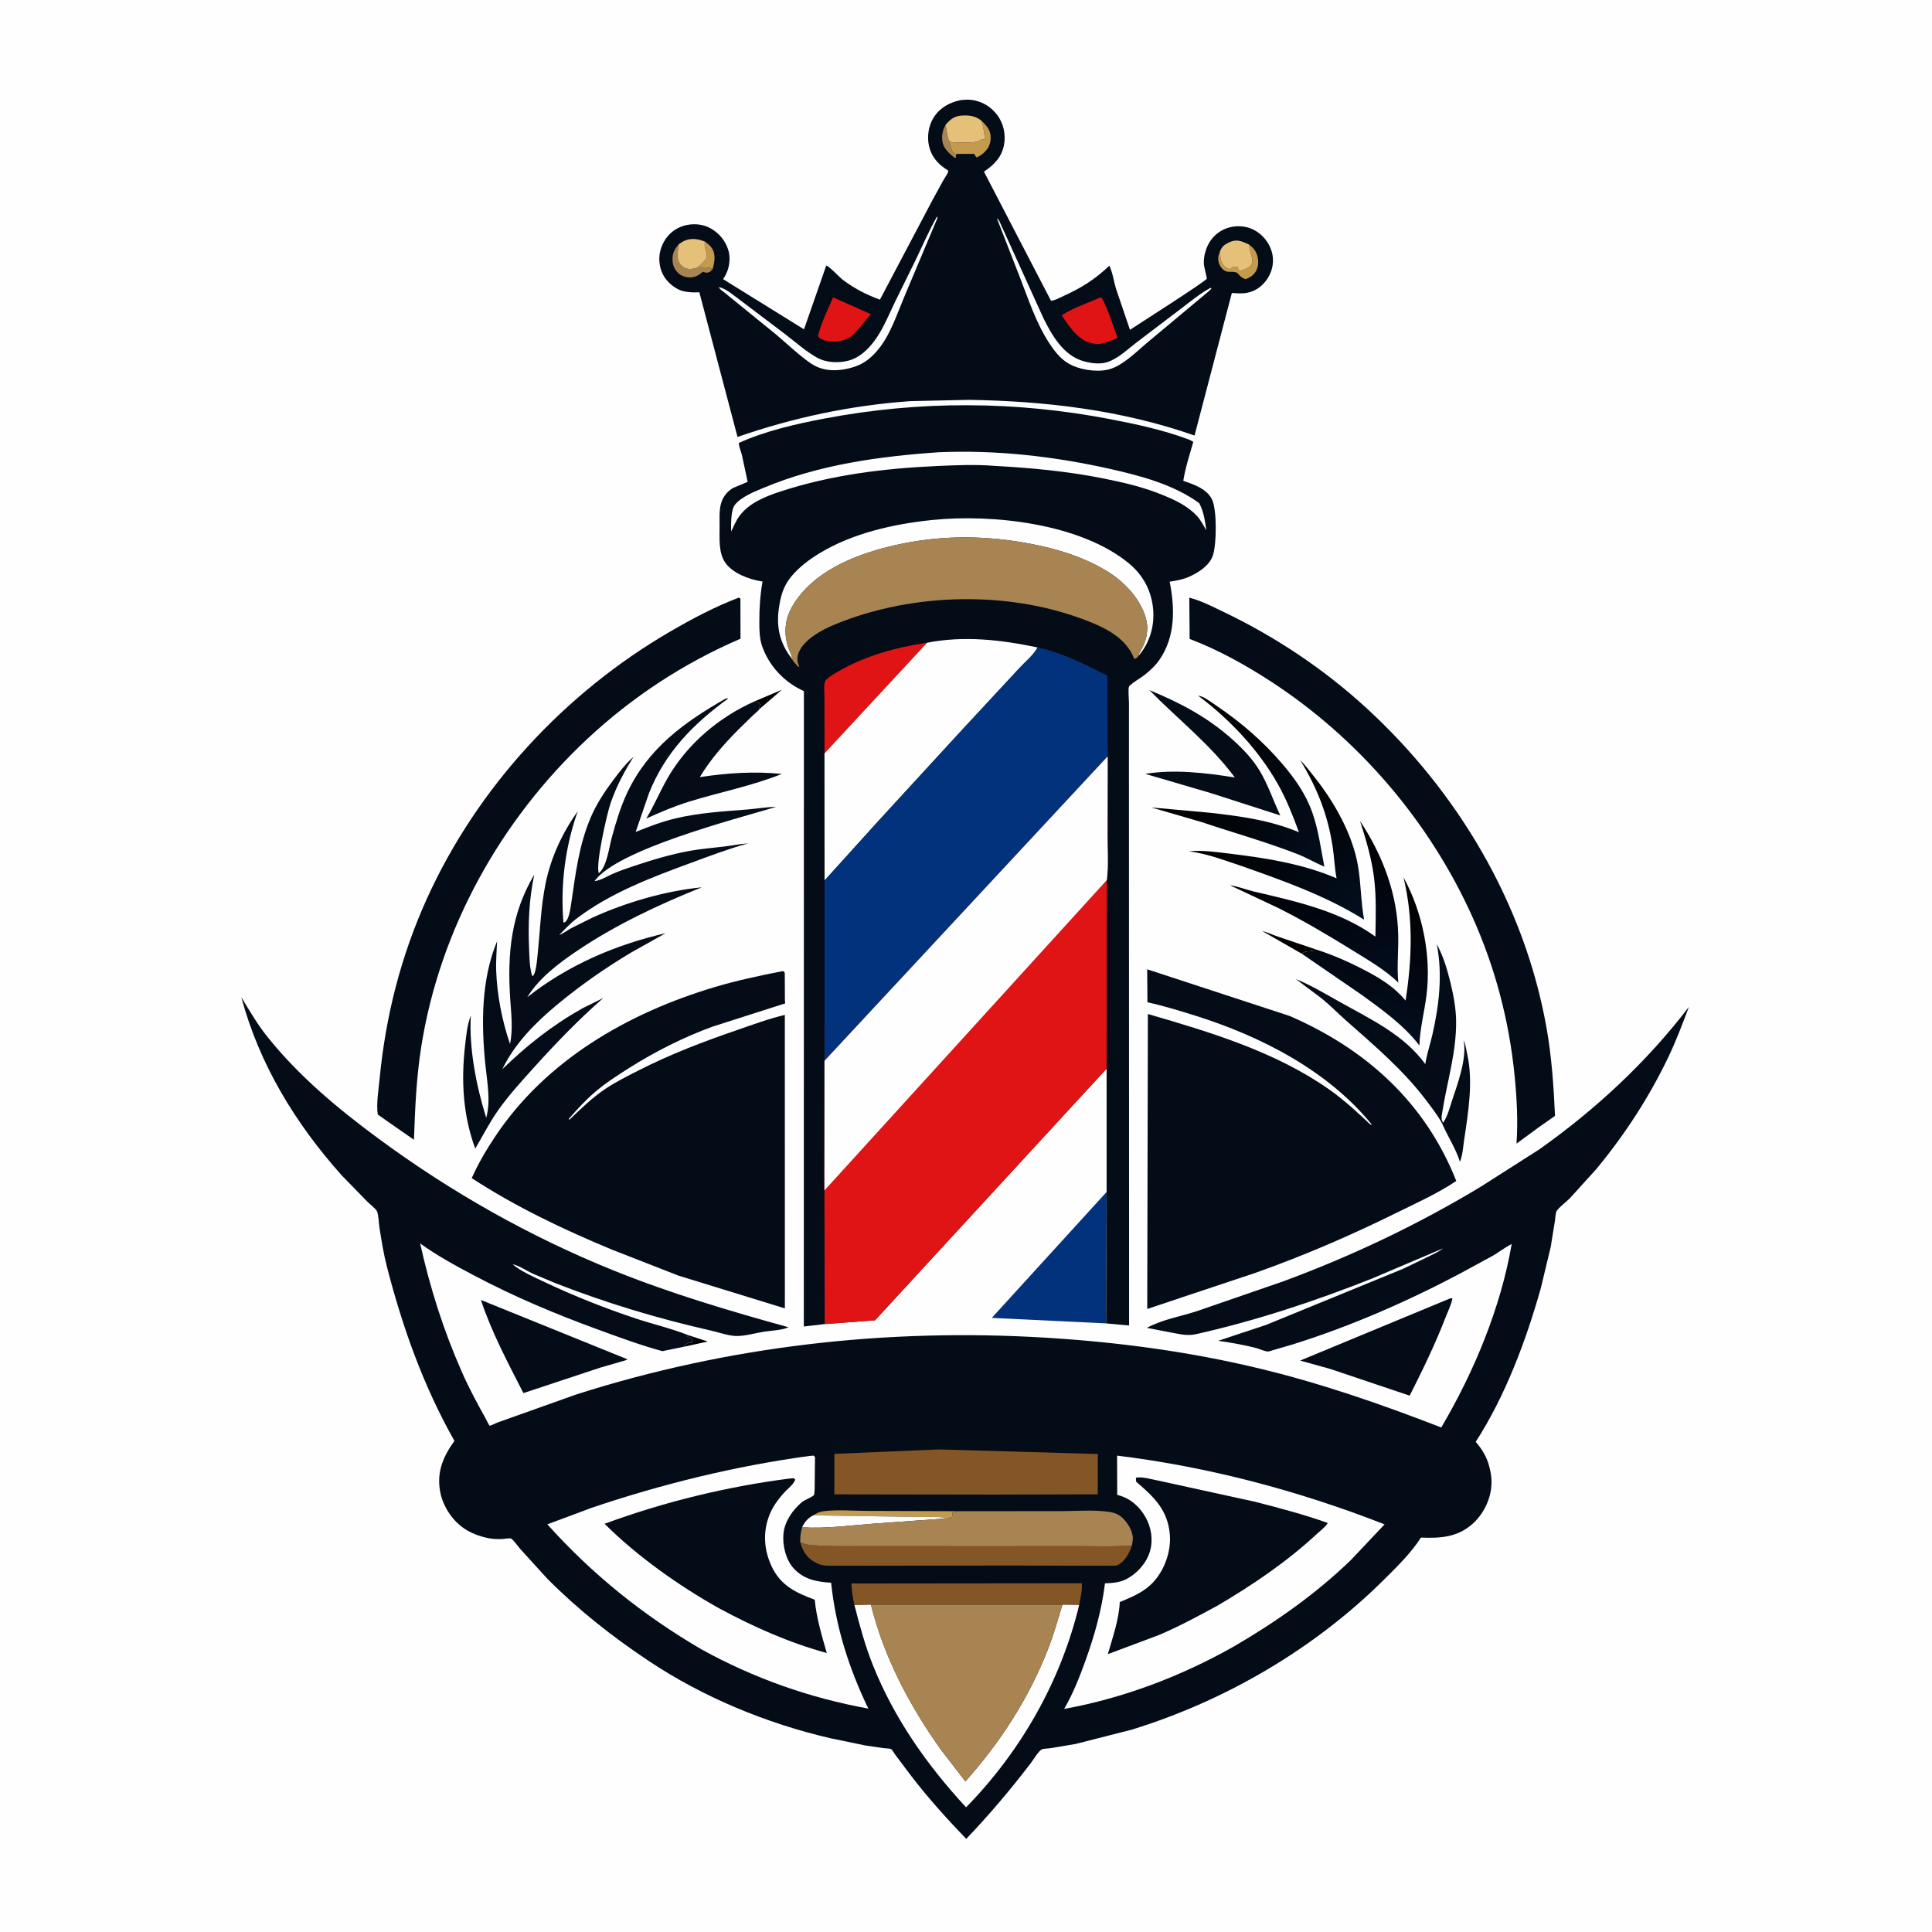
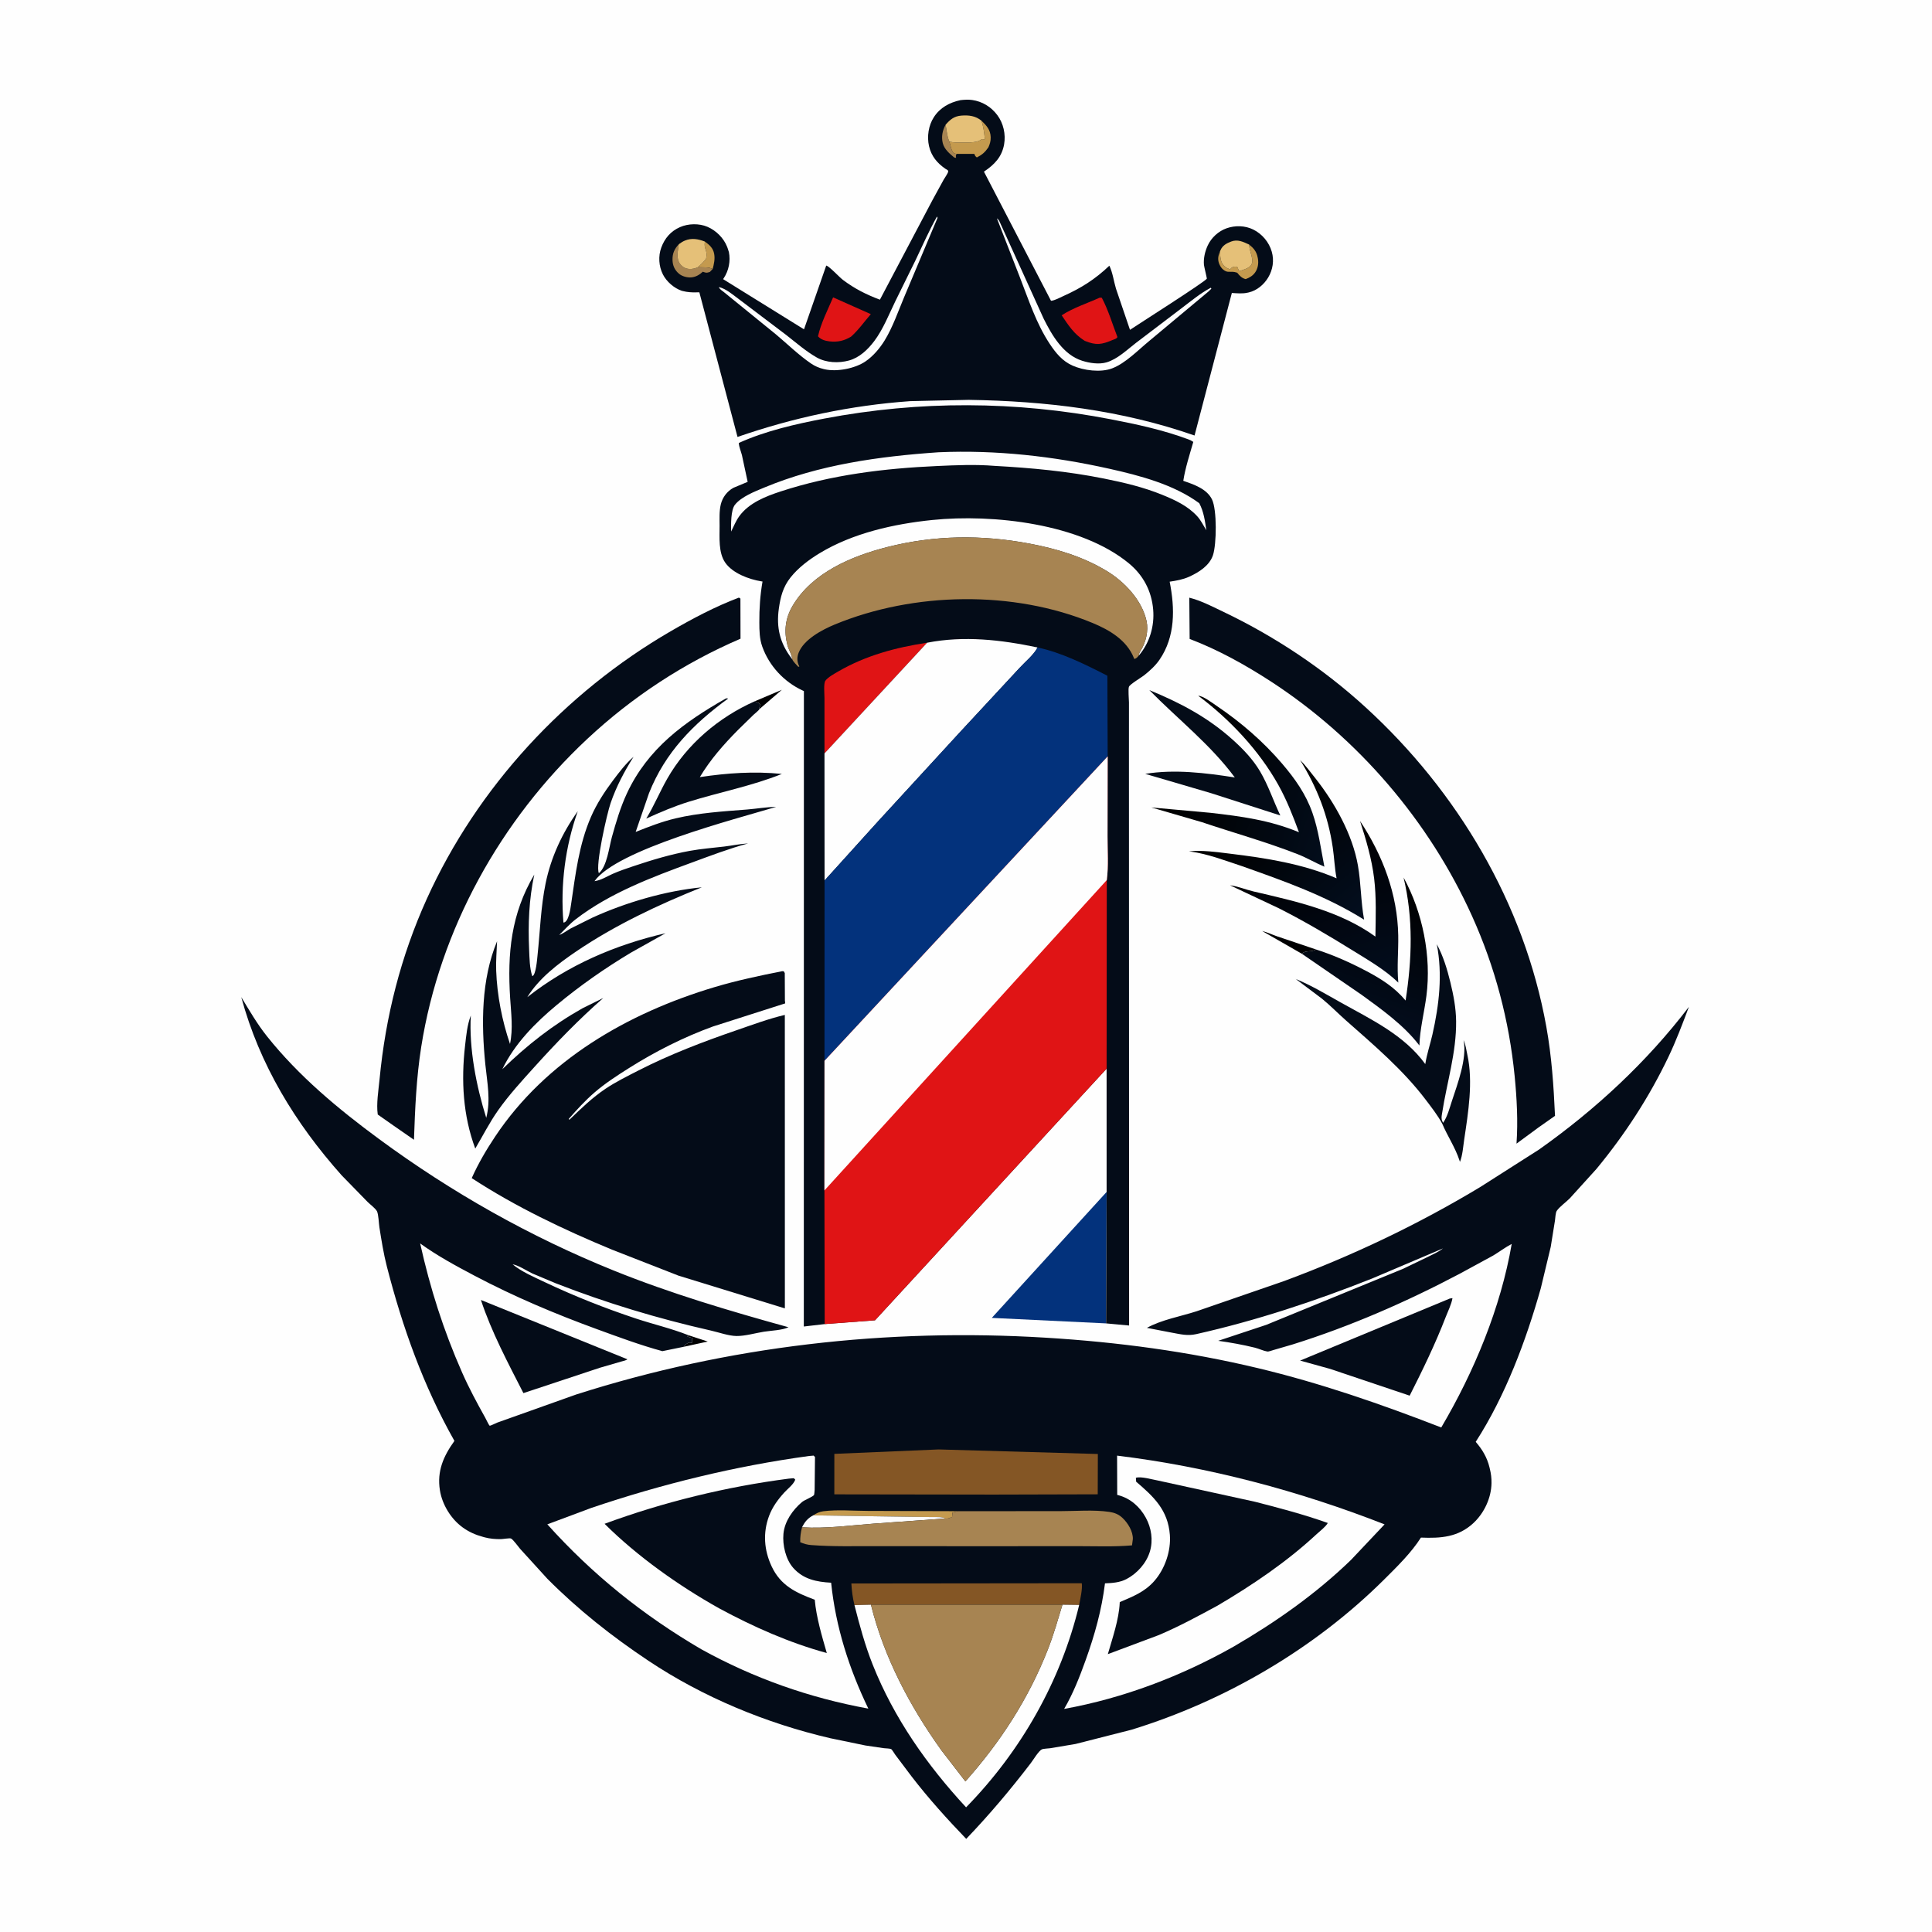
<svg xmlns="http://www.w3.org/2000/svg" version="1.1" style="display: block;" viewBox="0 0 2048 2048" width="1024" height="1024">
  <defs>
    <linearGradient id="Gradient1" gradientUnits="userSpaceOnUse" x1="1481.69" y1="941.976" x2="1434.15" y2="1075.56">
      <stop class="stop0" offset="0" stop-opacity="1" stop-color="rgb(0,0,1)" />
      <stop class="stop1" offset="1" stop-opacity="1" stop-color="rgb(3,13,29)" />
    </linearGradient>
    <linearGradient id="Gradient2" gradientUnits="userSpaceOnUse" x1="1331.07" y1="860.047" x2="1428.25" y2="977.386">
      <stop class="stop0" offset="0" stop-opacity="1" stop-color="rgb(0,0,0)" />
      <stop class="stop1" offset="1" stop-opacity="1" stop-color="rgb(3,14,30)" />
    </linearGradient>
    <linearGradient id="Gradient3" gradientUnits="userSpaceOnUse" x1="1388.62" y1="905.498" x2="1431.47" y2="1045.34">
      <stop class="stop0" offset="0" stop-opacity="1" stop-color="rgb(1,0,3)" />
      <stop class="stop1" offset="1" stop-opacity="1" stop-color="rgb(2,13,29)" />
    </linearGradient>
    <linearGradient id="Gradient4" gradientUnits="userSpaceOnUse" x1="1258.95" y1="803.887" x2="1418.33" y2="858.677">
      <stop class="stop0" offset="0" stop-opacity="1" stop-color="rgb(0,0,0)" />
      <stop class="stop1" offset="1" stop-opacity="1" stop-color="rgb(3,13,27)" />
    </linearGradient>
  </defs>
  <path transform="translate(0,0)" fill="rgb(254,254,254)" d="M -0 -0 L 2048 0 L 2048 2048 L -0 2048 L -0 -0 z" />
  <path transform="translate(0,0)" fill="rgb(0,0,1)" d="M 729.783 1415.39 L 750.239 1422.09 L 724.756 1427.65 C 725.745 1426.31 726.569 1425.21 728.044 1424.37 C 730.49 1422.97 730.772 1422.85 733.5 1423.51 C 733.441 1421.95 733.297 1420.78 733.968 1419.31 L 734.424 1418.5 C 732.416 1418.06 730.525 1417.37 728.58 1416.71 L 729.783 1415.39 z" />
  <path transform="translate(0,0)" fill="rgb(0,0,1)" d="M 800.228 743.318 L 828.757 731.244 L 805.144 751.566 L 804.932 750.079 L 806.005 748.25 C 806.39 746.95 804.827 745.924 804.057 745.047 C 802.123 744.528 802.714 744.84 801.186 743.926 L 800.228 743.318 z" />
  <path transform="translate(0,0)" fill="rgb(0,0,1)" d="M 1380.01 1011.03 L 1337.92 986.909 C 1343.42 988.184 1348.76 990.933 1354.16 992.69 L 1394.93 1006.45 C 1390.31 1009.71 1383.93 1006.9 1380.01 1011.03 z" />
  <path transform="translate(0,0)" fill="rgb(4,12,24)" d="M 805.144 751.566 C 804.118 753.406 800.367 756.169 798.742 757.72 L 782.357 773.736 C 767.008 789.279 753.119 804.966 741.844 823.774 C 770.93 819.431 799.478 817.416 828.827 820.404 C 797.081 833.172 762.626 839.77 729.969 849.917 C 714.517 854.718 699.756 861.043 685.047 867.721 C 693.38 854.065 699.463 839.188 707.401 825.299 C 728.251 788.815 761.81 760.34 800.228 743.318 L 801.186 743.926 C 802.714 744.84 802.123 744.528 804.057 745.047 C 804.827 745.924 806.39 746.95 806.005 748.25 L 804.932 750.079 L 805.144 751.566 z" />
  <path transform="translate(0,0)" fill="url(#Gradient1)" d="M 1394.93 1006.45 C 1413.47 1012.32 1431.7 1020.52 1448.86 1029.6 C 1464.38 1037.81 1478.71 1046.97 1489.98 1060.61 C 1496.79 1016.77 1498.28 973.669 1487.84 930.204 C 1508.08 967.128 1517.5 1013.86 1512.05 1055.73 C 1509.76 1073.28 1505.19 1090.54 1504.62 1108.28 L 1503.79 1107.19 C 1487.76 1086.52 1464.43 1069.81 1443.39 1054.55 L 1380.01 1011.03 C 1383.93 1006.9 1390.31 1009.71 1394.93 1006.45 z" />
  <path transform="translate(0,0)" fill="rgb(4,12,24)" d="M 1218.33 731.528 C 1251.4 745.164 1280.48 760.424 1307.17 784.539 C 1318.02 794.337 1328.18 804.989 1335.68 817.633 C 1344.47 832.458 1349.78 848.94 1357.2 864.436 L 1283.99 840.861 L 1214.02 820.335 C 1245.06 815.243 1278.15 819.307 1308.95 824.138 C 1283.04 789.114 1248.59 762.391 1218.33 731.528 z" />
  <path transform="translate(0,0)" fill="url(#Gradient2)" d="M 1378.15 805.617 C 1384.08 811.564 1389.28 818.56 1394.48 825.163 C 1414.94 851.134 1433.71 884.561 1439.46 917.453 C 1442.78 936.473 1442.49 955.902 1446.02 974.917 C 1405.79 949.685 1360.85 933.824 1316.26 918.055 C 1299.02 912.369 1280.03 905.031 1262.04 902.71 L 1260.25 902.499 C 1274.41 900.957 1289.89 903.248 1304 904.955 C 1342.36 909.596 1381.09 915.717 1416.83 931.036 C 1414.74 920.263 1414.38 909.202 1412.78 898.336 C 1407.78 864.409 1396.13 834.713 1378.15 805.617 z" />
  <path transform="translate(0,0)" fill="url(#Gradient3)" d="M 1441.67 870.247 C 1465.74 906.575 1481.44 947.863 1482.19 991.682 C 1482.48 1008.49 1480.7 1024.76 1482.27 1041.6 C 1468.49 1028.2 1450.92 1018.08 1434.64 1007.98 C 1408.68 991.864 1382.66 976.457 1355.37 962.681 L 1303.86 938.442 C 1311.9 939.405 1320.65 943.077 1328.67 944.953 C 1373.29 955.379 1420.26 965.531 1458 992.84 C 1458.3 972.476 1459.1 951.565 1456.66 931.306 C 1454.16 910.61 1448.09 890.008 1441.67 870.247 z" />
  <path transform="translate(0,0)" fill="url(#Gradient4)" d="M 1270.18 737.5 C 1275.55 737.782 1285.08 745.127 1289.78 748.299 C 1315.47 765.669 1339.04 785.996 1359.18 809.593 C 1372.77 825.523 1384.15 841.573 1391.18 861.506 C 1397.75 880.148 1400.08 899.44 1403.89 918.733 C 1394.29 914.696 1385.42 909.33 1375.63 905.5 C 1342.4 892.509 1307.59 882.797 1273.76 871.436 L 1220.47 855.929 L 1283.18 861.616 C 1315.99 865.37 1346.22 869.413 1376.95 882.213 C 1370.64 865.049 1363.98 847.998 1355.05 832 C 1334.63 795.446 1303.62 762.506 1270.18 737.5 z" />
  <path transform="translate(0,0)" fill="rgb(4,12,24)" d="M 509.797 1378.02 L 665.06 1440.9 C 663.925 1442.11 660.067 1442.82 658.341 1443.35 L 635.841 1449.89 L 554.835 1476.75 C 538.631 1445.05 520.955 1411.92 509.797 1378.02 z" />
  <path transform="translate(0,0)" fill="rgb(4,12,24)" d="M 1536.86 1376.5 L 1539.68 1376.1 C 1538.56 1382.73 1534.95 1389.82 1532.52 1396.1 C 1521.48 1424.71 1508.14 1452.13 1494.3 1479.46 L 1410.17 1451.15 L 1378.17 1442.28 L 1536.86 1376.5 z" />
  <path transform="translate(0,0)" fill="rgb(4,12,24)" d="M 1528.77 1191.08 C 1524.05 1182.31 1517.64 1174.13 1511.65 1166.21 C 1487.41 1134.14 1456.72 1108.16 1426.77 1081.7 C 1418.18 1074.11 1410.17 1065.82 1401.27 1058.59 L 1373.54 1037.77 C 1389.84 1044.41 1405.75 1054 1421.13 1062.6 C 1453.48 1080.69 1488.52 1097.12 1510.86 1127.98 C 1512.54 1117.2 1516.02 1107.24 1518.43 1096.65 C 1525.59 1065.07 1529.3 1032.88 1523.05 1000.89 C 1529.86 1013.3 1534.17 1027.74 1537.5 1041.45 C 1540.77 1054.94 1543.39 1068.57 1543.54 1082.5 C 1543.92 1115.78 1533.71 1147.44 1528.69 1180 C 1528.22 1183.05 1527.55 1185.56 1528.89 1188.48 L 1529.77 1190.22 C 1534.31 1183.77 1536.62 1174.59 1539.08 1167.12 C 1545 1149.14 1555.12 1122.33 1551.59 1103.31 L 1551.42 1102.5 C 1553.68 1107.35 1554.37 1113.18 1555.51 1118.41 C 1561.71 1146.91 1556.38 1179.33 1552.13 1207.81 C 1551 1215.37 1550.43 1224.55 1547.61 1231.67 L 1547.07 1229.99 C 1542.52 1216.19 1534.4 1204.33 1528.77 1191.08 z" />
  <path transform="translate(0,0)" fill="rgb(3,50,124)" d="M 1173.06 1263.51 L 1172.5 1402.85 L 1051.34 1397.02 L 1173.06 1263.51 z" />
  <path transform="translate(0,0)" fill="rgb(4,12,24)" d="M 783.245 633.5 L 784.873 634.5 L 784.972 677.048 C 724.924 702.885 670.3 738.661 622.497 783.332 C 530.571 869.237 466.137 985.146 446.5 1109.82 C 441.381 1142.32 439.953 1175.37 438.821 1208.21 L 417.447 1193.38 L 400.429 1181.44 C 398.767 1170.16 401.252 1155.55 402.344 1144.12 C 408.711 1077.52 424.821 1013.82 452.47 952.75 C 505.989 834.544 598.694 734.368 710.692 669.305 C 733.708 655.933 758.276 642.916 783.245 633.5 z" />
  <path transform="translate(0,0)" fill="rgb(4,12,24)" d="M 1260.71 633.561 C 1272.92 636.612 1284.35 642.61 1295.66 647.993 C 1350.79 674.218 1402.43 708.493 1447.49 749.674 C 1545.06 838.838 1615.7 957.658 1639.18 1088.42 C 1644.83 1119.86 1646.94 1151.02 1648.38 1182.84 L 1631.03 1195.04 L 1607.56 1212.32 C 1609.22 1188.7 1607.91 1164.21 1605.59 1140.69 C 1599.81 1081.9 1584.77 1024.99 1560.47 971.156 C 1515.08 870.595 1439.92 782.737 1347.38 722.511 C 1320.43 704.973 1291.17 688.694 1261.07 677.299 L 1260.71 633.561 z" />
  <path transform="translate(0,0)" fill="rgb(4,12,24)" d="M 769.274 740.5 C 770.969 740.155 770.111 740.163 771.849 740.5 C 734.879 767.435 705.146 797.575 687.991 840.759 L 673.833 881.893 C 687.57 876.384 701.681 870.946 716.102 867.52 C 740.871 861.634 766.486 860.116 791.792 858.126 C 802.091 857.317 812.471 855.422 822.78 855.338 C 779.022 868.401 653.922 900.657 630.197 934.065 C 637.131 933.14 643.029 929.183 649.333 926.387 C 656.477 923.219 664.072 920.66 671.482 918.173 C 691.019 911.616 711.016 905.622 731.311 901.926 C 743.315 899.741 755.495 898.831 767.598 897.38 C 776.089 896.362 784.452 894.57 792.998 894.063 C 772.564 899.655 753.408 906.993 733.549 914.281 C 691.185 929.826 646.496 946.593 610.448 974.325 C 604.097 979.211 598.456 985.461 592.795 991.132 C 597.09 989.593 601.145 986.304 605.179 984.091 L 627.792 972.829 C 663.248 956.653 705.189 944.376 743.961 940.585 C 698.03 958.977 651.763 980.758 610.752 1008.6 C 591.491 1021.67 571.309 1037.01 558.938 1057.07 C 601.971 1023.14 652.311 1001.47 705.513 989.264 L 669.026 1009.72 C 641.499 1026.17 615.002 1044.7 590.326 1065.19 C 567.404 1084.23 545.594 1106.28 532.503 1133.38 C 558.95 1107.78 585.384 1086.9 617.532 1068.78 L 639.511 1057.91 C 613.484 1080.73 589.73 1105.31 566.553 1130.98 C 553.295 1145.66 539.51 1160.7 528.085 1176.87 C 518.976 1189.76 511.832 1203.97 503.803 1217.53 C 490.734 1182.44 488.754 1145.43 492.984 1108.5 C 494.239 1097.54 495.164 1086.87 499.08 1076.45 C 497.046 1111.31 504.945 1151.66 515.44 1184.97 C 520.362 1166.04 516.449 1147.69 514.504 1128.57 C 510.111 1085.38 510.023 1038.51 526.918 997.756 C 526.526 1008.25 525.594 1018.46 525.972 1029 C 526.898 1054.88 532.247 1082.19 540.628 1106.65 C 544.006 1090.49 541.818 1074.36 540.778 1058 C 537.766 1010.61 541.711 968.672 566.355 927.112 C 560.69 953.689 559.696 979.667 560.895 1006.79 C 561.282 1015.54 561.403 1026.49 564.245 1034.79 C 568.149 1033.8 569.419 1016.33 569.825 1012.5 C 572.511 987.133 573.248 961.383 578.387 936.333 C 584.037 908.79 596.094 882.797 612.458 859.955 C 599.107 897.368 593.96 938.264 597.258 977.957 C 602.828 977.865 604.724 962.946 605.424 958.208 C 610.101 926.57 613.637 895.399 626.537 865.745 C 632.501 852.033 640.911 839.147 649.876 827.22 C 656.433 818.497 663.3 809.404 671.585 802.261 C 661.652 818.005 653.385 833.628 647.284 851.274 C 643.417 862.459 630.887 917.55 634.836 925.623 C 643.466 918.398 645.635 898.137 648.611 887.388 C 652.984 871.593 657.703 855.673 664.657 840.795 C 686.796 793.423 725.072 765.65 769.274 740.5 z" />
-   <path transform="translate(0,0)" fill="rgb(4,12,24)" d="M 1216.07 1027.5 L 1367.12 1076.99 C 1448.3 1112.22 1510.77 1168.75 1543.72 1251.84 C 1524.42 1264.94 1500.92 1275.47 1480 1285.8 C 1431.59 1309.71 1382.13 1331.07 1331.21 1349.13 L 1216.13 1387.54 L 1216.18 1358.5 L 1216.8 1074.91 C 1282.79 1094.03 1352.18 1114.91 1409 1154.88 C 1417.39 1160.78 1425.34 1167.33 1433.08 1174.05 L 1447.98 1187.62 C 1449.92 1189.44 1451.86 1192.02 1454.48 1192.5 C 1408.03 1134.99 1336.42 1098.4 1267.11 1076.66 C 1250.41 1071.42 1233.46 1066.2 1216.34 1062.47 L 1216.07 1027.5 z" />
  <path transform="translate(0,0)" fill="rgb(4,12,24)" d="M 829.19 1029.5 L 830.827 1029.6 L 831.894 1031.5 L 832.036 1060.79 C 832.041 1061.78 832.628 1062.95 832.05 1063.75 C 831.822 1064.07 831.301 1063.97 830.927 1064.08 L 755.777 1088.12 C 724.854 1099.34 694.572 1114.63 666.751 1132.2 C 654.112 1140.18 641.54 1148.31 630.197 1158.09 C 620.3 1166.63 611.601 1176.19 603.004 1186 L 603.5 1187.07 C 615.83 1175.22 627.697 1163.61 641.964 1154.06 C 652.831 1146.79 664.82 1140.89 676.45 1134.93 C 709.971 1117.75 745.455 1104.22 781.052 1091.99 C 797.837 1086.22 814.664 1079.92 831.952 1075.85 L 831.998 1375.25 L 831.989 1386.95 L 719.129 1352.2 L 648.625 1324.64 C 597.733 1303.55 546.23 1279.07 500.052 1248.85 C 506.994 1233.35 515.338 1219.13 524.745 1204.99 C 578.793 1123.75 665.582 1073.87 757.469 1046.39 C 780.892 1039.39 805.214 1034.24 829.19 1029.5 z" />
  <path transform="translate(0,0)" fill="rgb(4,12,24)" d="M 1018.15 106.153 C 1022.22 105.694 1026.42 105.42 1030.5 105.995 C 1041.31 107.52 1050.65 113.286 1057.18 121.993 C 1063.68 130.655 1066.28 142.375 1064.4 153.011 C 1062.01 166.55 1053.9 174.648 1043.02 181.957 L 1114.12 318.851 C 1118.16 318.519 1123.28 315.592 1127 313.925 C 1146.07 305.378 1160.82 296.066 1175.96 281.662 C 1179.47 288.815 1180.66 298.258 1182.99 306 L 1197.83 349.633 C 1206.23 343.972 1277.45 298.75 1279.32 295.371 C 1279.46 295.12 1276.4 282.491 1276.24 280.812 C 1275.61 273.843 1277.34 266.497 1280.26 260.188 C 1284.1 251.914 1291.62 245.041 1300.23 241.992 C 1309.32 238.77 1319.91 239.05 1328.59 243.369 C 1337.97 248.033 1345.27 256.76 1348.14 266.864 C 1350.79 276.175 1349.25 285.983 1344.3 294.222 C 1339.8 301.7 1332.4 307.968 1323.79 309.975 L 1322.5 310.253 C 1317 311.498 1311.39 310.893 1305.8 310.577 L 1266.27 461.656 C 1188.98 434.638 1108.26 425.101 1026.81 423.86 L 964.937 425.225 C 901.879 429.721 841.5 442.524 781.795 463.172 L 741.344 309.88 C 736.834 309.987 732.435 310.083 727.959 309.354 L 726.5 309.098 L 722.827 308.294 C 714.626 305.564 706.586 298.576 702.719 290.928 C 698.34 282.269 697.645 271.614 700.964 262.5 C 704.574 252.591 711.038 245.06 720.82 240.766 C 729.666 236.884 740.992 236.63 749.909 240.424 C 759.046 244.311 767.062 252.239 770.734 261.514 L 771.288 262.989 L 772.659 267.231 C 774.576 276.705 772.486 286.97 767.164 294.942 L 766.513 295.893 L 852.273 349.107 L 875.838 281.531 C 878.722 281.867 889.841 293.927 893.52 296.691 C 906.053 306.106 918.124 312.175 932.745 317.672 L 988.423 212.19 L 1000.33 190.454 C 1001.55 188.273 1004.53 184.314 1005.1 182.005 C 1005.51 180.346 1003.24 179.649 1002.15 178.899 C 993.379 172.859 987.252 165.522 984.793 154.878 C 982.452 144.75 984.286 132.944 989.913 124.234 C 996.489 114.055 1006.59 108.619 1018.15 106.153 z" />
  <path transform="translate(0,0)" fill="rgb(167,132,82)" d="M 1002.33 132.294 C 1003.69 138.073 1003.78 144.212 1006.16 149.611 L 1006.38 150.138 C 1007.49 153.44 1008.54 161.227 1011.69 162.618 C 1012.31 162.889 1013.37 163.02 1014.05 163.128 C 1012.94 165.101 1013.27 165.228 1013.5 167.372 L 1011.5 166.925 C 1006.53 162.844 1000.99 158.207 999.369 151.684 C 997.699 144.958 999.065 138.229 1002.33 132.294 z" />
  <path transform="translate(0,0)" fill="rgb(196,154,78)" d="M 747.195 256.075 C 752.064 259.585 755.981 262.995 757.076 269.186 C 758.048 274.686 756.843 279.834 755.465 285.133 C 753.034 284.126 751.347 283.506 748.664 283.468 L 739.808 283.245 C 743.028 280.377 745.935 277.656 748.5 274.176 C 749.243 270.768 749.231 268.169 748.092 264.83 C 747.084 261.874 746.717 260.122 747.076 256.974 L 747.195 256.075 z" />
  <path transform="translate(0,0)" fill="rgb(167,132,82)" d="M 755.465 285.133 L 752.5 288.273 C 748.738 289.502 748.547 289.262 745 288.05 C 741.461 291.252 737.867 293.531 732.994 294.012 C 728.582 294.447 723.002 292.989 719.605 290.045 C 715.175 286.205 713.054 281.483 712.895 275.667 C 712.706 268.751 714.855 263.936 719.526 258.916 C 718.703 265.52 716.451 274.119 720.971 279.831 C 723.468 282.987 726.415 284.801 730.5 285.094 C 733.851 285.334 736.78 284.561 739.808 283.245 L 748.664 283.468 C 751.347 283.506 753.034 284.126 755.465 285.133 z" />
  <path transform="translate(0,0)" fill="rgb(196,154,78)" d="M 1324.21 259.283 C 1329.06 263.247 1332.04 266.753 1333.21 273 L 1333.45 274.277 C 1334.3 279.14 1333.43 284.59 1330.56 288.687 C 1327.96 292.409 1324.64 294.261 1320.5 295.875 C 1316.56 294.985 1313.96 292.284 1311.5 289.093 C 1307.39 287.793 1306.02 288.151 1302 288.106 C 1299.19 288.075 1295.95 285.685 1294.42 283.422 C 1291.82 279.588 1290.67 275.503 1291.73 270.955 C 1292.09 269.423 1292.56 268.167 1293.17 266.715 C 1293.48 270.301 1293.51 274.794 1295.04 278.08 C 1296.99 282.24 1299.74 284.019 1303.93 285.535 L 1305.29 284.052 C 1307.09 282.494 1309.34 282.463 1311.5 282.809 L 1313.19 286.648 L 1313.5 287.459 C 1317.42 286.108 1323.25 284.705 1325.93 281.433 C 1329.91 276.556 1324.74 266.681 1324.32 261.187 L 1324.21 259.283 z" />
  <path transform="translate(0,0)" fill="rgb(196,154,78)" d="M 1040.45 127.998 C 1045.82 133.194 1050 137.613 1050.18 145.56 C 1050.27 149.573 1049.35 152.561 1047.74 156.186 C 1044.16 161.388 1041.09 164.083 1035.5 166.88 C 1033.88 165.741 1033.52 165.003 1032.86 163.152 L 1014.05 163.128 C 1013.37 163.02 1012.31 162.889 1011.69 162.618 C 1008.54 161.227 1007.49 153.44 1006.38 150.138 C 1011.16 151.308 1016.12 151.056 1021.02 151.026 C 1026.65 150.993 1036.54 151.501 1040.5 147.51 L 1043.78 147.716 L 1043.96 147.198 C 1043.29 140.407 1042.48 134.568 1040.45 127.998 z" />
  <path transform="translate(0,0)" fill="rgb(229,192,120)" d="M 719.526 258.916 C 721.558 257.404 723.656 256.026 726.001 255.037 C 733.156 252.018 740.229 253.352 747.195 256.075 L 747.076 256.974 C 746.717 260.122 747.084 261.874 748.092 264.83 C 749.231 268.169 749.243 270.768 748.5 274.176 C 745.935 277.656 743.028 280.377 739.808 283.245 C 736.78 284.561 733.851 285.334 730.5 285.094 C 726.415 284.801 723.468 282.987 720.971 279.831 C 716.451 274.119 718.703 265.52 719.526 258.916 z" />
  <path transform="translate(0,0)" fill="rgb(229,192,120)" d="M 1293.17 266.715 L 1293.84 265.084 C 1295.99 260.132 1300.21 257.922 1305.02 256.06 C 1311.97 253.369 1317.92 256.381 1324.21 259.283 L 1324.32 261.187 C 1324.74 266.681 1329.91 276.556 1325.93 281.433 C 1323.25 284.705 1317.42 286.108 1313.5 287.459 L 1313.19 286.648 L 1311.5 282.809 C 1309.34 282.463 1307.09 282.494 1305.29 284.052 L 1303.93 285.535 C 1299.74 284.019 1296.99 282.24 1295.04 278.08 C 1293.51 274.794 1293.48 270.301 1293.17 266.715 z" />
  <path transform="translate(0,0)" fill="rgb(229,192,120)" d="M 1002.33 132.294 C 1007.14 126.785 1011.31 123.162 1019.04 122.542 C 1026.99 121.904 1034.17 122.803 1040.45 127.998 C 1042.48 134.568 1043.29 140.407 1043.96 147.198 L 1043.78 147.716 L 1040.5 147.51 C 1036.54 151.501 1026.65 150.993 1021.02 151.026 C 1016.12 151.056 1011.16 151.308 1006.38 150.138 L 1006.16 149.611 C 1003.78 144.212 1003.69 138.073 1002.33 132.294 z" />
  <path transform="translate(0,0)" fill="rgb(224,20,21)" d="M 883.129 315.219 L 923.12 333.011 C 916.109 341.04 910.114 349.762 902.114 356.878 C 894.733 361.335 887.836 362.833 879.32 361.883 C 874.935 361.393 870.009 359.979 867.117 356.5 C 870.074 342.892 877.59 328.062 883.129 315.219 z" />
  <path transform="translate(0,0)" fill="rgb(224,20,21)" d="M 1165.8 315.5 L 1167.95 315.649 C 1174.75 328.289 1179.29 343.851 1184.52 357.29 C 1183.6 359.196 1181.54 359.498 1179.65 360.298 C 1167.72 365.355 1162.1 366.268 1149.94 361.344 L 1149.51 361.068 C 1138.39 354.067 1132.63 344.883 1125.41 334.244 C 1137.52 326.302 1152.56 321.512 1165.8 315.5 z" />
  <path transform="translate(0,0)" fill="rgb(254,254,254)" d="M 1056.77 231.5 C 1059.15 233.007 1059.9 235.761 1061.1 238.272 L 1070.8 259.611 L 1106.25 337.653 C 1115.09 355.39 1127.05 376.063 1147.15 382.422 C 1154.96 384.893 1165.02 386.488 1173.06 384.09 C 1184.72 380.614 1194.79 370.677 1204.24 363.434 L 1252.16 327.003 C 1262.07 319.546 1272.52 310.738 1283.5 305.025 L 1284.11 306 L 1281.3 308.778 L 1218.32 361.363 C 1206.57 370.982 1193.18 385.027 1178.95 390.471 C 1166.78 395.121 1148.67 392.768 1136.92 387.542 C 1126.03 382.698 1119.05 374.047 1112.64 364.343 C 1098.35 342.706 1090.49 317.998 1081.13 294 L 1056.77 231.5 z" />
  <path transform="translate(0,0)" fill="rgb(254,254,254)" d="M 993.275 229.5 L 993.79 231.031 L 958.411 315.027 C 952.017 330.218 946.358 346.845 937.746 360.885 C 932.62 369.245 925.587 377.56 917.441 383.109 C 906.468 390.585 887.361 394.374 874.269 391.475 L 873 391.165 C 868.164 390.02 863.745 388.08 859.637 385.278 C 846.615 376.398 834.586 364.575 822.47 354.429 L 767.454 309.718 C 765.534 308.149 762.84 306.683 762.048 304.327 C 769.511 305.812 778.004 313.384 784.119 317.781 L 833.338 355.036 C 843.652 363.062 854.44 372.517 865.787 378.94 C 875.839 384.63 889.012 385.145 900 382.135 C 911.092 379.097 920.063 370.47 926.81 361.48 C 936.135 349.054 942.282 333.372 949.041 319.437 L 970.485 275.878 C 977.869 260.379 984.848 244.46 993.275 229.5 z" />
  <path transform="translate(0,0)" fill="rgb(4,12,24)" d="M 874.217 1403.58 L 852.08 1406.16 L 852.167 732.568 L 850.705 731.896 C 831.102 722.794 815.397 705.953 808.061 685.5 C 805.056 677.121 804.968 668.574 804.925 659.798 C 804.851 644.839 805.769 631.189 808.293 616.437 L 806.979 616.231 C 793.894 614.099 776.55 607.698 768.717 596.332 C 761.424 585.748 762.831 569.664 762.802 557.343 C 762.785 549.931 762.32 541.836 764.099 534.595 C 765.941 527.104 770.734 520.795 777.5 517.069 L 792.558 510.783 L 786.487 482.5 C 785.486 478.466 783.306 473.664 783.161 469.566 C 811.085 456.846 843.896 449.366 874.02 443.662 C 975.102 424.522 1076.33 424.945 1177.36 444.424 C 1204.93 449.739 1233.59 455.923 1259.92 465.81 C 1261.79 466.511 1263.29 467.331 1264.95 468.426 C 1261.15 481.672 1256.44 496.065 1254.34 509.681 C 1265.37 513.51 1279.12 518.047 1284.71 529.292 C 1290.16 540.249 1289.68 577.024 1285.77 588.607 C 1282.01 599.741 1270.67 606.779 1260.49 611.383 C 1253.97 614.329 1246.92 615.575 1239.89 616.611 C 1245.5 644.946 1246.06 674.763 1229.03 699.5 C 1224.76 705.697 1218.72 711.168 1212.85 715.821 C 1210.05 718.04 1198.01 725.197 1196.75 727.929 C 1195.68 730.252 1196.75 741.475 1196.75 744.654 L 1196.73 815.983 L 1196.89 1405.1 L 1172.5 1402.85 L 1173.06 1263.51 L 1173.05 1132.81 L 927.555 1399.56 L 874.217 1403.58 z" />
  <path transform="translate(0,0)" fill="rgb(224,20,21)" d="M 873.99 798.664 L 873.979 739.956 C 873.976 735.908 872.865 724.539 874.924 721.625 C 877.561 717.894 884.772 713.977 888.736 711.679 C 917.766 694.845 949.837 686.272 982.797 681.301 L 873.99 798.664 z" />
  <path transform="translate(0,0)" fill="rgb(254,254,254)" d="M 994.831 479.426 C 1056.02 476.796 1116.3 483.587 1176 496.91 C 1208.21 504.098 1244.36 513.6 1271.26 533.416 C 1276.03 542.29 1277.35 552.305 1278.76 562.145 C 1275.82 557.222 1272.91 551.38 1269.03 547.157 C 1259.04 536.274 1245.75 530.117 1232.3 524.628 C 1212.08 516.378 1191.5 511.556 1170.15 507.268 C 1131.76 499.556 1093.31 495.995 1054.28 493.846 C 1034.16 492.181 1013.74 493.088 993.595 493.989 C 937.213 496.511 881.264 503.343 827.414 520.987 C 811.465 526.212 793.886 533.131 783.648 547.223 C 779.996 552.25 777.803 557.98 775.021 563.491 C 774.89 556.188 774.585 540.676 779.113 535.005 C 785.876 526.534 800.164 520.983 809.938 516.905 C 868.361 492.53 932.097 483.751 994.831 479.426 z" />
  <path transform="translate(0,0)" fill="rgb(254,254,254)" d="M 839.779 698.749 L 839.023 697.772 C 826.749 681.781 822.791 665.187 825.595 645.225 C 827.349 632.731 830.001 622.194 838.005 612.12 C 846.244 601.752 857.471 593.329 868.717 586.5 C 903.99 565.082 947.657 555.378 988.299 551.212 C 1052.65 544.617 1145.72 555.081 1196.73 597.228 C 1211.9 609.762 1220.76 626.504 1222.41 646.169 C 1223.89 663.717 1218.72 681.192 1207.44 694.609 L 1207.46 693.546 C 1207.71 691.747 1208.37 690.95 1209.3 689.466 C 1214.71 680.854 1217.56 668.636 1215.41 658.508 C 1210.67 636.196 1191.92 616.549 1172.99 605.146 C 1147.77 589.951 1119.82 581.584 1091.06 576.192 C 1040.48 566.706 990.669 567.218 940.692 579.869 C 902.896 589.436 861.073 606.954 840.286 642.062 C 832.397 655.386 830.839 668.987 834.731 683.91 C 836.028 688.884 839.356 693.64 839.779 698.749 z" />
  <path transform="translate(0,0)" fill="rgb(254,254,254)" d="M 982.797 681.301 C 1022.06 673.678 1061.13 678.181 1099.84 686.347 C 1096.27 693.762 1086.5 701.729 1080.84 707.948 L 1017.3 776.442 L 930.717 870.726 L 874.077 933.353 L 873.99 798.664 L 982.797 681.301 z" />
  <path transform="translate(0,0)" fill="rgb(167,132,82)" d="M 839.779 698.749 C 839.356 693.64 836.028 688.884 834.731 683.91 C 830.839 668.987 832.397 655.386 840.286 642.062 C 861.073 606.954 902.896 589.436 940.692 579.869 C 990.669 567.218 1040.48 566.706 1091.06 576.192 C 1119.82 581.584 1147.77 589.951 1172.99 605.146 C 1191.92 616.549 1210.67 636.196 1215.41 658.508 C 1217.56 668.636 1214.71 680.854 1209.3 689.466 C 1208.37 690.95 1207.71 691.747 1207.46 693.546 L 1207.44 694.609 C 1205.68 696.506 1204.98 698.025 1202.35 698.5 L 1201.93 697.407 C 1194.38 678.582 1176.25 667.875 1158.34 660.44 C 1074.28 625.532 968.583 627.353 884.731 662.06 C 871.515 667.53 852.145 677.808 846.611 691.865 C 844.788 696.496 844.734 701.265 846.966 705.726 L 847.376 706.5 L 846.227 706.85 C 844.342 704.656 840.666 701.4 839.779 698.749 z" />
  <path transform="translate(0,0)" fill="rgb(3,50,124)" d="M 1099.84 686.347 C 1125.09 691.632 1151.04 704.581 1173.87 716.315 L 1174.18 801.833 L 874 1124.52 L 874.077 933.353 L 930.717 870.726 L 1017.3 776.442 L 1080.84 707.948 C 1086.5 701.729 1096.27 693.762 1099.84 686.347 z" />
  <path transform="translate(0,0)" fill="rgb(224,20,21)" d="M 874 1124.52 L 1174.18 801.833 L 1174.04 886.64 C 1174.01 901.703 1175.2 918.027 1173.25 932.92 L 1173.05 1132.81 L 927.555 1399.56 L 874.217 1403.58 L 873.923 1261.92 L 874 1124.52 z" />
  <path transform="translate(0,0)" fill="rgb(254,254,254)" d="M 874 1124.52 L 1174.18 801.833 L 1174.04 886.64 C 1174.01 901.703 1175.2 918.027 1173.25 932.92 L 873.923 1261.92 L 874 1124.52 z" />
  <path transform="translate(0,0)" fill="rgb(4,12,24)" d="M 724.756 1427.65 L 702.16 1432.28 C 678.821 1425.95 655.72 1417.35 633 1409.06 C 588.356 1392.76 545.019 1374.48 502.961 1352.27 C 483.155 1341.8 463.566 1331.23 445.373 1318.09 C 456.036 1365.87 470.054 1410.07 489.843 1454.91 C 497.119 1471.4 505.544 1487.03 514.315 1502.74 C 514.885 1503.76 518.316 1510.9 519.004 1511.26 C 519.741 1511.64 524.935 1508.88 526.947 1508.08 L 610.792 1478.22 C 771.674 1426.81 940.444 1407.71 1108.88 1418.03 C 1184.86 1422.68 1259.42 1432.58 1333.51 1450.3 C 1400.04 1466.21 1464.09 1488.48 1527.79 1513.18 C 1562.57 1454.24 1590.85 1386.27 1602.47 1318.66 C 1595.67 1322.13 1589.38 1327.03 1582.8 1330.94 L 1547.46 1350.17 C 1491 1380 1431.41 1406.02 1370.4 1425.12 L 1350.06 1431.05 C 1348.75 1431.39 1344.75 1432.89 1343.53 1432.69 C 1339.24 1432 1334.52 1429.66 1330.19 1428.59 C 1317.39 1425.43 1304.4 1423.13 1291.35 1421.31 L 1342.25 1404.41 L 1487.25 1345.02 L 1514 1332.14 C 1519.22 1329.49 1525.03 1327.05 1529.61 1323.37 L 1454.7 1355.19 C 1394.45 1379.15 1331.29 1400.04 1268 1414.24 C 1258.59 1416.34 1251.26 1414.3 1242.01 1412.64 L 1215.75 1407.59 C 1231.42 1398.95 1251.37 1395.51 1268.43 1390 L 1361 1358.04 C 1433.24 1331.3 1503.26 1298.02 1569.2 1258.25 L 1631.5 1218.53 C 1691.35 1176.22 1745.83 1125.64 1790.3 1067.32 C 1783.53 1085.34 1776.82 1103.2 1768.5 1120.59 C 1748.08 1163.26 1722.35 1202.76 1692.24 1239.19 L 1664.01 1270.33 C 1660.16 1274.26 1653.04 1279.3 1650.17 1283.64 C 1648.92 1285.52 1648.68 1291.39 1648.34 1293.77 L 1643.83 1321.79 L 1633.31 1365.61 C 1617.6 1421.29 1595.8 1479.61 1564.32 1528.42 C 1571.25 1536.42 1576.33 1544.89 1578.87 1555.24 L 1579.28 1557 C 1580.56 1562.18 1581.13 1566.79 1581.06 1572.14 C 1580.83 1587.78 1573.36 1603.79 1561.99 1614.41 C 1545.72 1629.59 1527.23 1630.76 1506.25 1629.91 C 1495.94 1646.11 1480.81 1660.87 1467.21 1674.39 C 1393.34 1747.81 1298.82 1803.01 1199.48 1833.57 L 1140.14 1848.68 L 1113.24 1853.2 C 1111.09 1853.52 1106.13 1853.58 1104.32 1854.45 C 1100.98 1856.06 1095.29 1865.59 1092.66 1869.03 C 1071.15 1897.13 1048.75 1923.71 1024.24 1949.29 C 1004.13 1928.42 984.064 1906.19 966.406 1883.22 L 948.98 1860.07 C 948.349 1859.2 945.481 1854.47 944.709 1854.12 C 943.084 1853.39 938.89 1853.4 936.993 1853.16 L 917.492 1850.3 L 880.156 1842.59 C 812.282 1826.81 745.242 1799.11 687.174 1760.35 C 648.61 1734.61 612.908 1706.44 580.185 1673.51 L 551.349 1641.83 C 549.391 1639.56 543.805 1631.73 541.621 1630.87 C 540.169 1630.29 533.018 1631.5 531 1631.53 C 525.228 1631.62 519.45 1631.15 513.861 1629.67 L 512 1629.16 C 504.095 1627.03 497.105 1623.93 490.456 1619.13 C 477.974 1610.1 468.702 1594.82 466.309 1579.69 C 463.097 1559.4 470.105 1543.57 481.702 1527.41 C 448.771 1469.05 426.799 1407.41 410.118 1342.67 C 406.612 1329.07 404.385 1314.93 402.189 1301.06 C 401.541 1296.97 401.26 1287.15 399.568 1283.91 C 398.048 1281 392.266 1276.65 389.826 1274.24 L 362.144 1245.87 C 312.993 1190.68 275.097 1128.67 255.753 1056.98 C 264.345 1071.13 272.623 1085.47 282.972 1098.45 C 316.66 1140.72 358.39 1175.44 401.696 1207.33 C 478.548 1263.93 561.73 1310.93 650.311 1346.71 C 710.656 1371.09 773.194 1389.61 835.857 1406.94 C 829.046 1410.18 817.383 1410.45 809.701 1411.68 C 800.727 1413.12 789.771 1416.32 780.745 1416.23 C 772.484 1416.14 761.842 1412.33 753.613 1410.46 C 697.537 1397.77 642.909 1381.33 589.357 1360.44 L 564.303 1349.93 C 558.296 1347.1 549.737 1341.25 543.372 1340.22 C 552.748 1348.04 566.263 1353.81 577.302 1359.04 C 608.472 1373.81 641.35 1386.83 674.108 1397.7 C 692.436 1403.78 711.915 1408.27 729.783 1415.39 L 728.58 1416.71 C 730.525 1417.37 732.416 1418.06 734.424 1418.5 L 733.968 1419.31 C 733.297 1420.78 733.441 1421.95 733.5 1423.51 C 730.772 1422.85 730.49 1422.97 728.044 1424.37 C 726.569 1425.21 725.745 1426.31 724.756 1427.65 z" />
  <path transform="translate(0,0)" fill="rgb(196,154,78)" d="M 861.977 1606.35 C 865.346 1604.14 868.661 1602.51 872.721 1601.99 C 887.748 1600.09 904.699 1601.57 919.88 1601.62 L 1015.13 1601.92 L 1009.69 1603.45 L 1009.24 1608 C 1007.41 1609.01 1004.08 1610.22 1002.04 1609.68 C 998.093 1607.71 993.307 1608.23 989.005 1608.17 L 966 1607.89 L 861.977 1606.35 z" />
  <path transform="translate(0,0)" fill="rgb(254,254,254)" d="M 861.977 1606.35 L 966 1607.89 L 989.005 1608.17 C 993.307 1608.23 998.093 1607.71 1002.04 1609.68 L 926.206 1615.11 C 901.281 1616.94 875.176 1620.64 850.198 1619 C 853.125 1613.17 856.17 1609.46 861.977 1606.35 z" />
  <path transform="translate(0,0)" fill="rgb(132,86,37)" d="M 905.779 1701.51 C 903.878 1693.94 902.924 1686.34 902.475 1678.56 L 1146.74 1678.3 C 1147.56 1684.71 1145.13 1694.87 1143.97 1701.33 L 1126.23 1701.09 L 923.254 1701.1 L 905.779 1701.51 z" />
-   <path transform="translate(0,0)" fill="rgb(132,86,37)" d="M 848.294 1634.83 C 852.215 1636.52 855.81 1637.53 860.081 1637.85 C 882.936 1639.58 906.23 1638.92 929.155 1638.99 L 1044.36 1639.05 L 1142.13 1638.99 C 1161.26 1638.97 1180.94 1639.83 1199.97 1638.15 C 1197.34 1646.02 1192.67 1655.24 1184.81 1659.04 C 1182.8 1660.01 1180.09 1659.67 1177.89 1659.7 L 1158.5 1659.78 L 1075 1659.52 L 880 1659.78 C 875.741 1659.71 871.04 1659.48 867.14 1657.65 L 866 1657.07 L 863.29 1655.71 C 854.985 1651.05 850.627 1643.7 848.294 1634.83 z" />
  <path transform="translate(0,0)" fill="rgb(254,254,254)" d="M 1126.23 1701.09 L 1143.97 1701.33 C 1124.51 1782.2 1082.23 1856.42 1024.09 1915.85 C 982.776 1871.24 947.61 1821.27 925.046 1764.45 C 916.966 1744.11 911.145 1722.71 905.779 1701.51 L 923.254 1701.1 C 937.165 1757.08 964.532 1808.83 997.964 1855.45 L 1023.36 1888.37 C 1060.61 1846.57 1090.42 1800.52 1110.88 1748.24 C 1116.98 1732.66 1121.37 1717.03 1126.23 1701.09 z" />
  <path transform="translate(0,0)" fill="rgb(167,132,82)" d="M 1015.13 1601.92 L 1123.82 1601.87 C 1140.54 1601.89 1159.36 1600.22 1175.86 1602.65 C 1181.34 1603.45 1185.89 1605.25 1189.95 1609.11 C 1195.62 1614.48 1201.13 1623.34 1200.86 1631.5 L 1199.97 1638.15 C 1180.94 1639.83 1161.26 1638.97 1142.13 1638.99 L 1044.36 1639.05 L 929.155 1638.99 C 906.23 1638.92 882.936 1639.58 860.081 1637.85 C 855.81 1637.53 852.215 1636.52 848.294 1634.83 C 848.101 1629.61 848.806 1624.03 850.198 1619 C 875.176 1620.64 901.281 1616.94 926.206 1615.11 L 1002.04 1609.68 C 1004.08 1610.22 1007.41 1609.01 1009.24 1608 L 1009.69 1603.45 L 1015.13 1601.92 z" />
  <path transform="translate(0,0)" fill="rgb(132,86,37)" d="M 994.986 1536.46 L 1163.77 1541.29 L 1163.64 1584.03 L 1053.5 1584.32 L 884.417 1584.07 L 884.446 1541.16 L 994.986 1536.46 z" />
  <path transform="translate(0,0)" fill="rgb(167,132,82)" d="M 923.254 1701.1 L 1126.23 1701.09 C 1121.37 1717.03 1116.98 1732.66 1110.88 1748.24 C 1090.42 1800.52 1060.61 1846.57 1023.36 1888.37 L 997.964 1855.45 C 964.532 1808.83 937.165 1757.08 923.254 1701.1 z" />
  <path transform="translate(0,0)" fill="rgb(254,254,254)" d="M 1184.16 1543.02 C 1280.76 1554.82 1377.13 1580.37 1467.7 1615.9 L 1432.2 1653.5 C 1394.99 1689.53 1352.77 1719.21 1308.13 1745.22 C 1252.58 1776.68 1190.92 1800.18 1128.02 1811.52 C 1137.57 1795.21 1144.47 1777.54 1150.84 1759.79 C 1160.44 1733.07 1167.84 1706.64 1171.33 1678.41 C 1179.17 1678.1 1187.05 1677.59 1194.13 1673.87 C 1205.53 1667.9 1215.32 1656.89 1218.99 1644.5 C 1222.51 1632.63 1220.51 1619.64 1214.62 1608.84 C 1208.35 1597.35 1198.51 1588.55 1185.85 1585.06 L 1184.3 1584.65 L 1184.16 1543.02 z" />
  <path transform="translate(0,0)" fill="rgb(4,12,24)" d="M 1204.09 1566.5 C 1209.7 1564.81 1221.56 1568.4 1227.6 1569.45 L 1330.39 1591.94 C 1356.23 1598.55 1382.37 1605.48 1407.53 1614.43 C 1405.09 1618.62 1399.28 1622.93 1395.63 1626.31 C 1363.78 1655.85 1327.87 1680.07 1290.57 1702.07 C 1270.04 1713.18 1249.85 1724.13 1228.31 1733.27 L 1174.35 1753.46 C 1179.27 1736.39 1186.07 1716.94 1186.95 1699.15 C 1187 1698.01 1186.7 1698.44 1187.83 1697.96 C 1201.39 1692.13 1213.57 1687.36 1223.6 1675.94 C 1234.88 1663.09 1241.42 1644.02 1240.1 1627 C 1238.06 1600.63 1223.08 1586.66 1204.36 1570.65 L 1204.09 1566.5 z" />
  <path transform="translate(0,0)" fill="rgb(254,254,254)" d="M 857.699 1543.4 L 862.5 1543 L 863.926 1544.5 L 863.56 1579.21 C 863.477 1580.02 863.215 1584.34 862.868 1584.8 C 861.357 1586.8 852.773 1590 850.132 1592.24 C 840.229 1600.62 831.681 1612.77 830.478 1625.94 C 829.393 1637.81 832.847 1652.97 840.877 1662.04 C 851.617 1674.16 865.636 1676.89 881.037 1677.74 C 885.866 1724.72 900.003 1768.68 920.47 1811.2 C 858.049 1799.83 799.061 1779.02 743.56 1748.38 C 681.704 1712.22 628.143 1669.17 580.195 1615.86 L 626.822 1598.45 C 701.849 1573.08 779.197 1554.1 857.699 1543.4 z" />
  <path transform="translate(0,0)" fill="rgb(4,12,24)" d="M 836.277 1567.4 L 841.5 1566.96 L 843.012 1568.5 C 841.097 1573.66 835.239 1577.93 831.536 1581.96 C 824.729 1589.38 818.801 1597.43 815.241 1606.94 C 808.56 1624.77 809.923 1643.19 817.928 1660.34 C 827.455 1680.76 843.586 1688.33 863.667 1695.77 C 865.335 1714.47 871.243 1734.32 876.447 1752.3 C 836.581 1741.34 798.78 1724.6 762.474 1704.99 C 719.703 1681.08 675.715 1649.93 640.865 1615.28 C 703.295 1592.24 770.308 1575.9 836.277 1567.4 z" />
</svg>